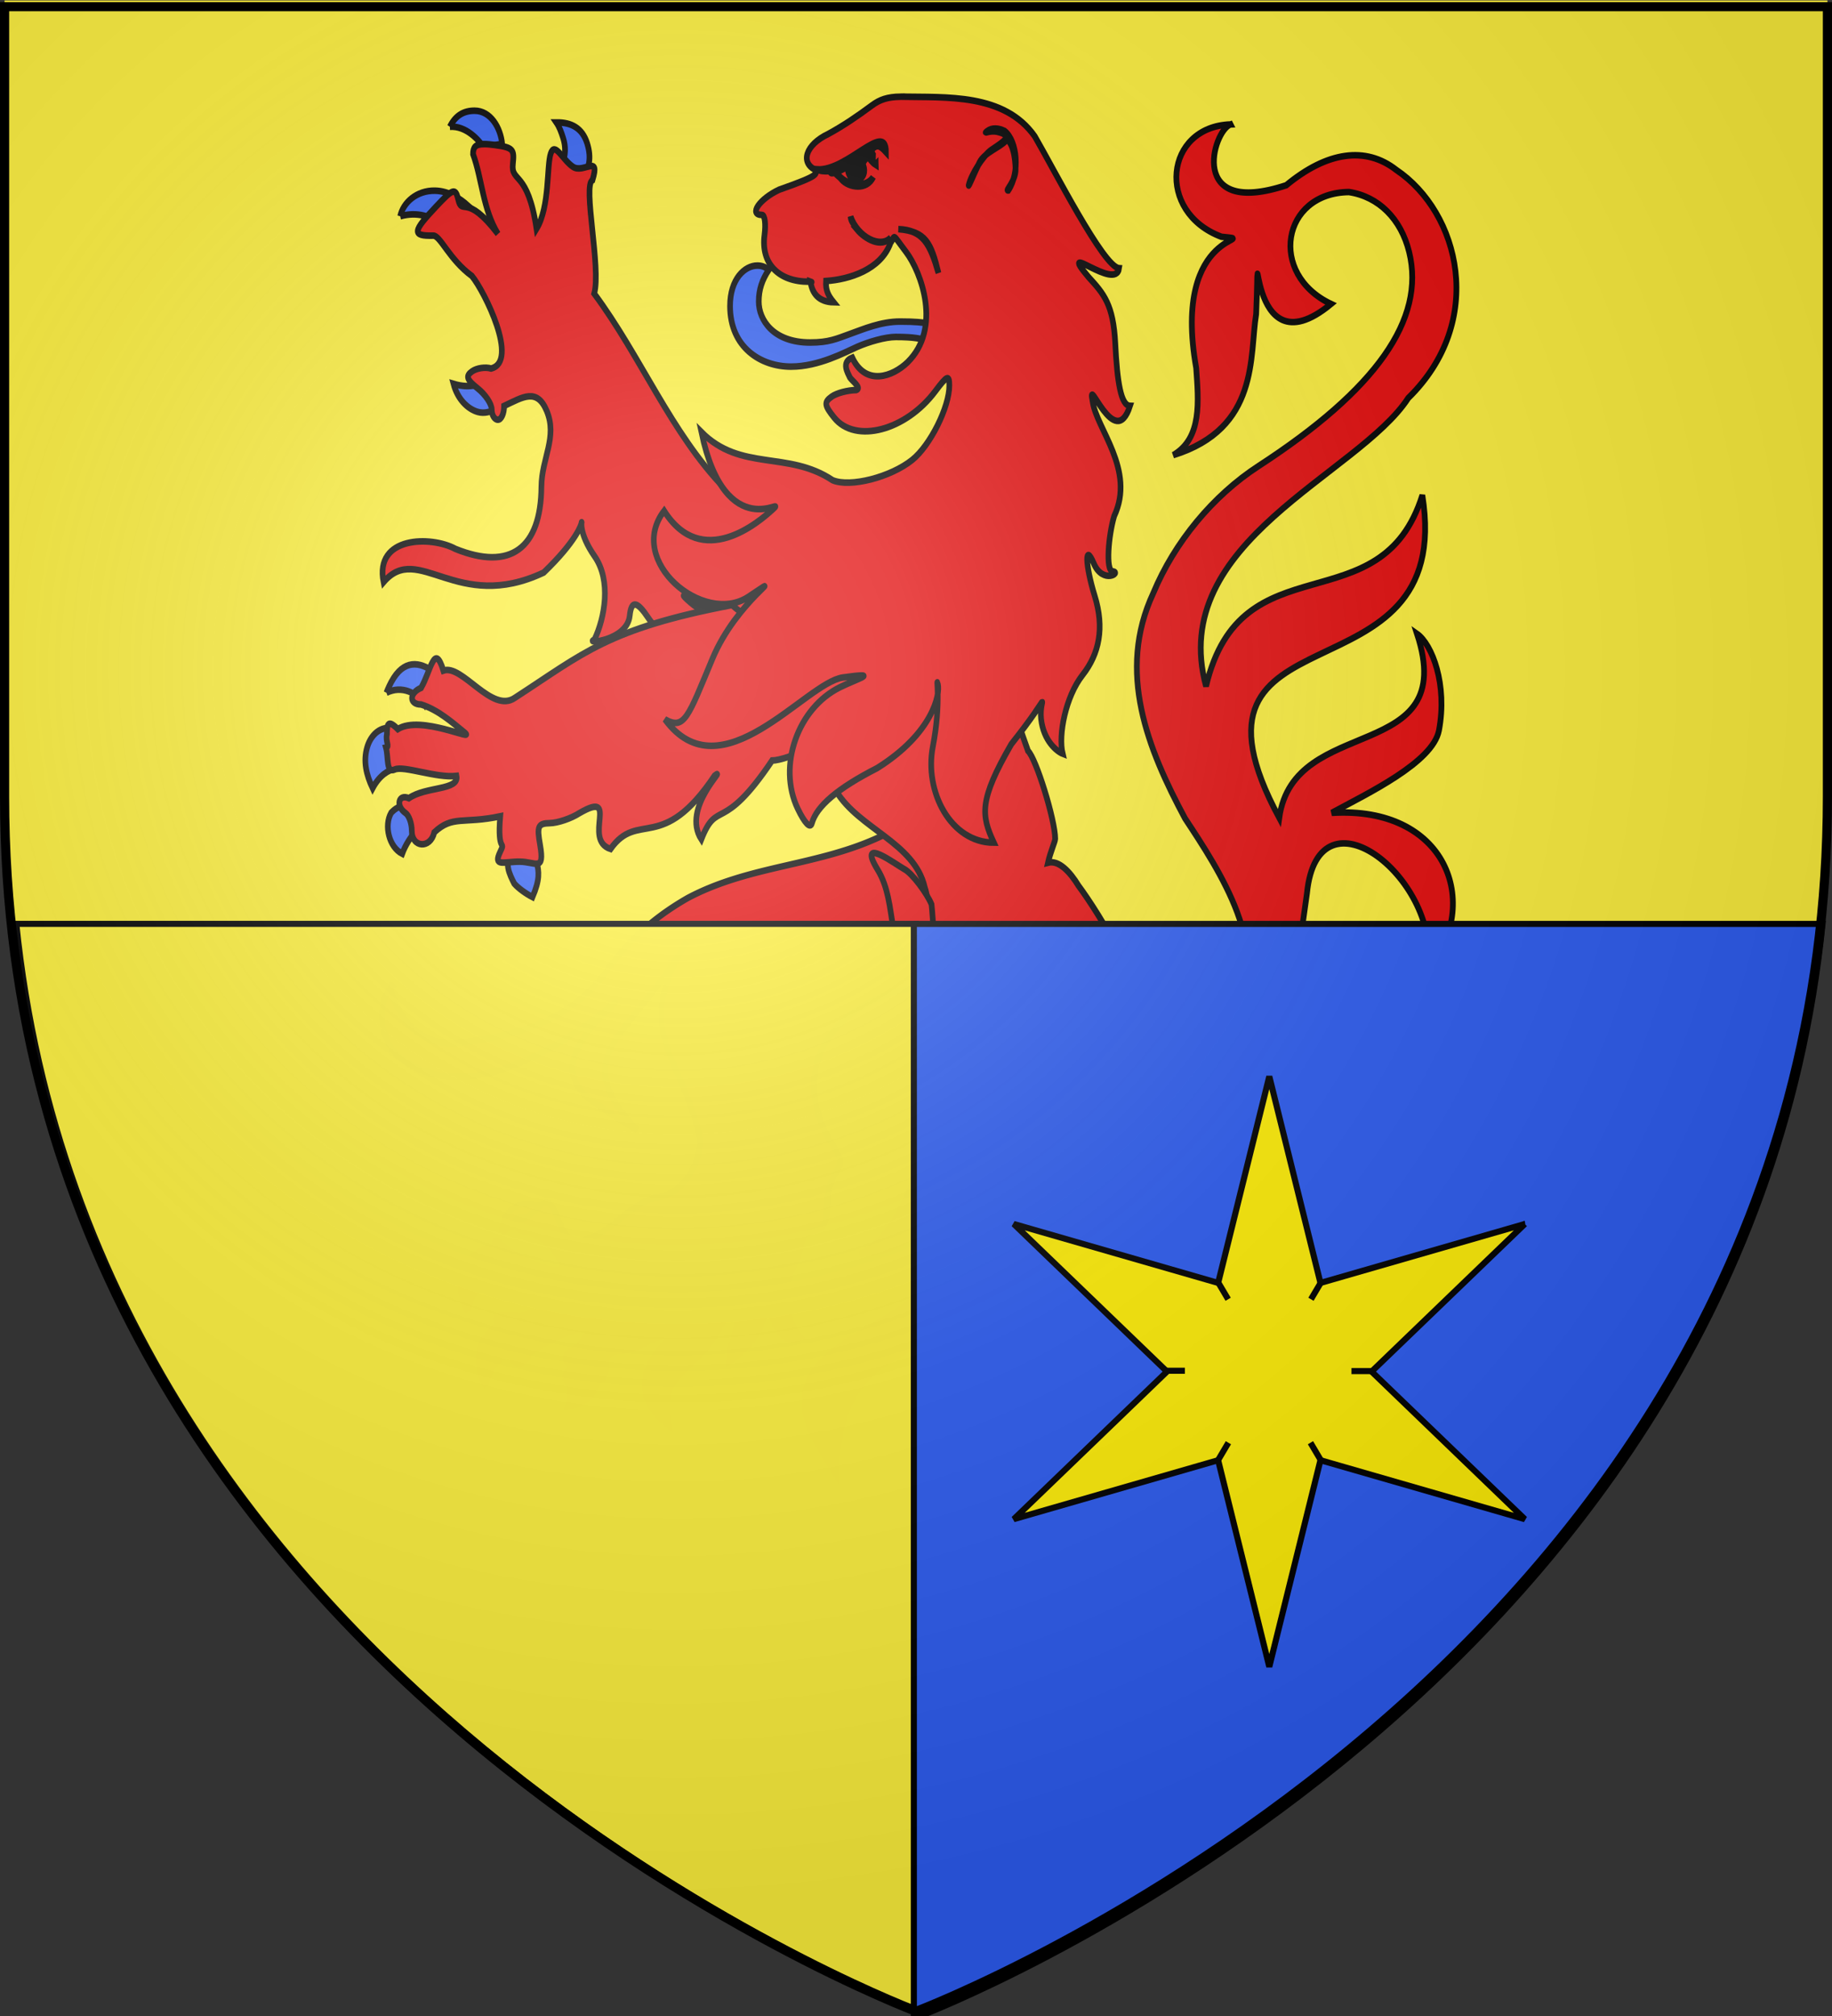
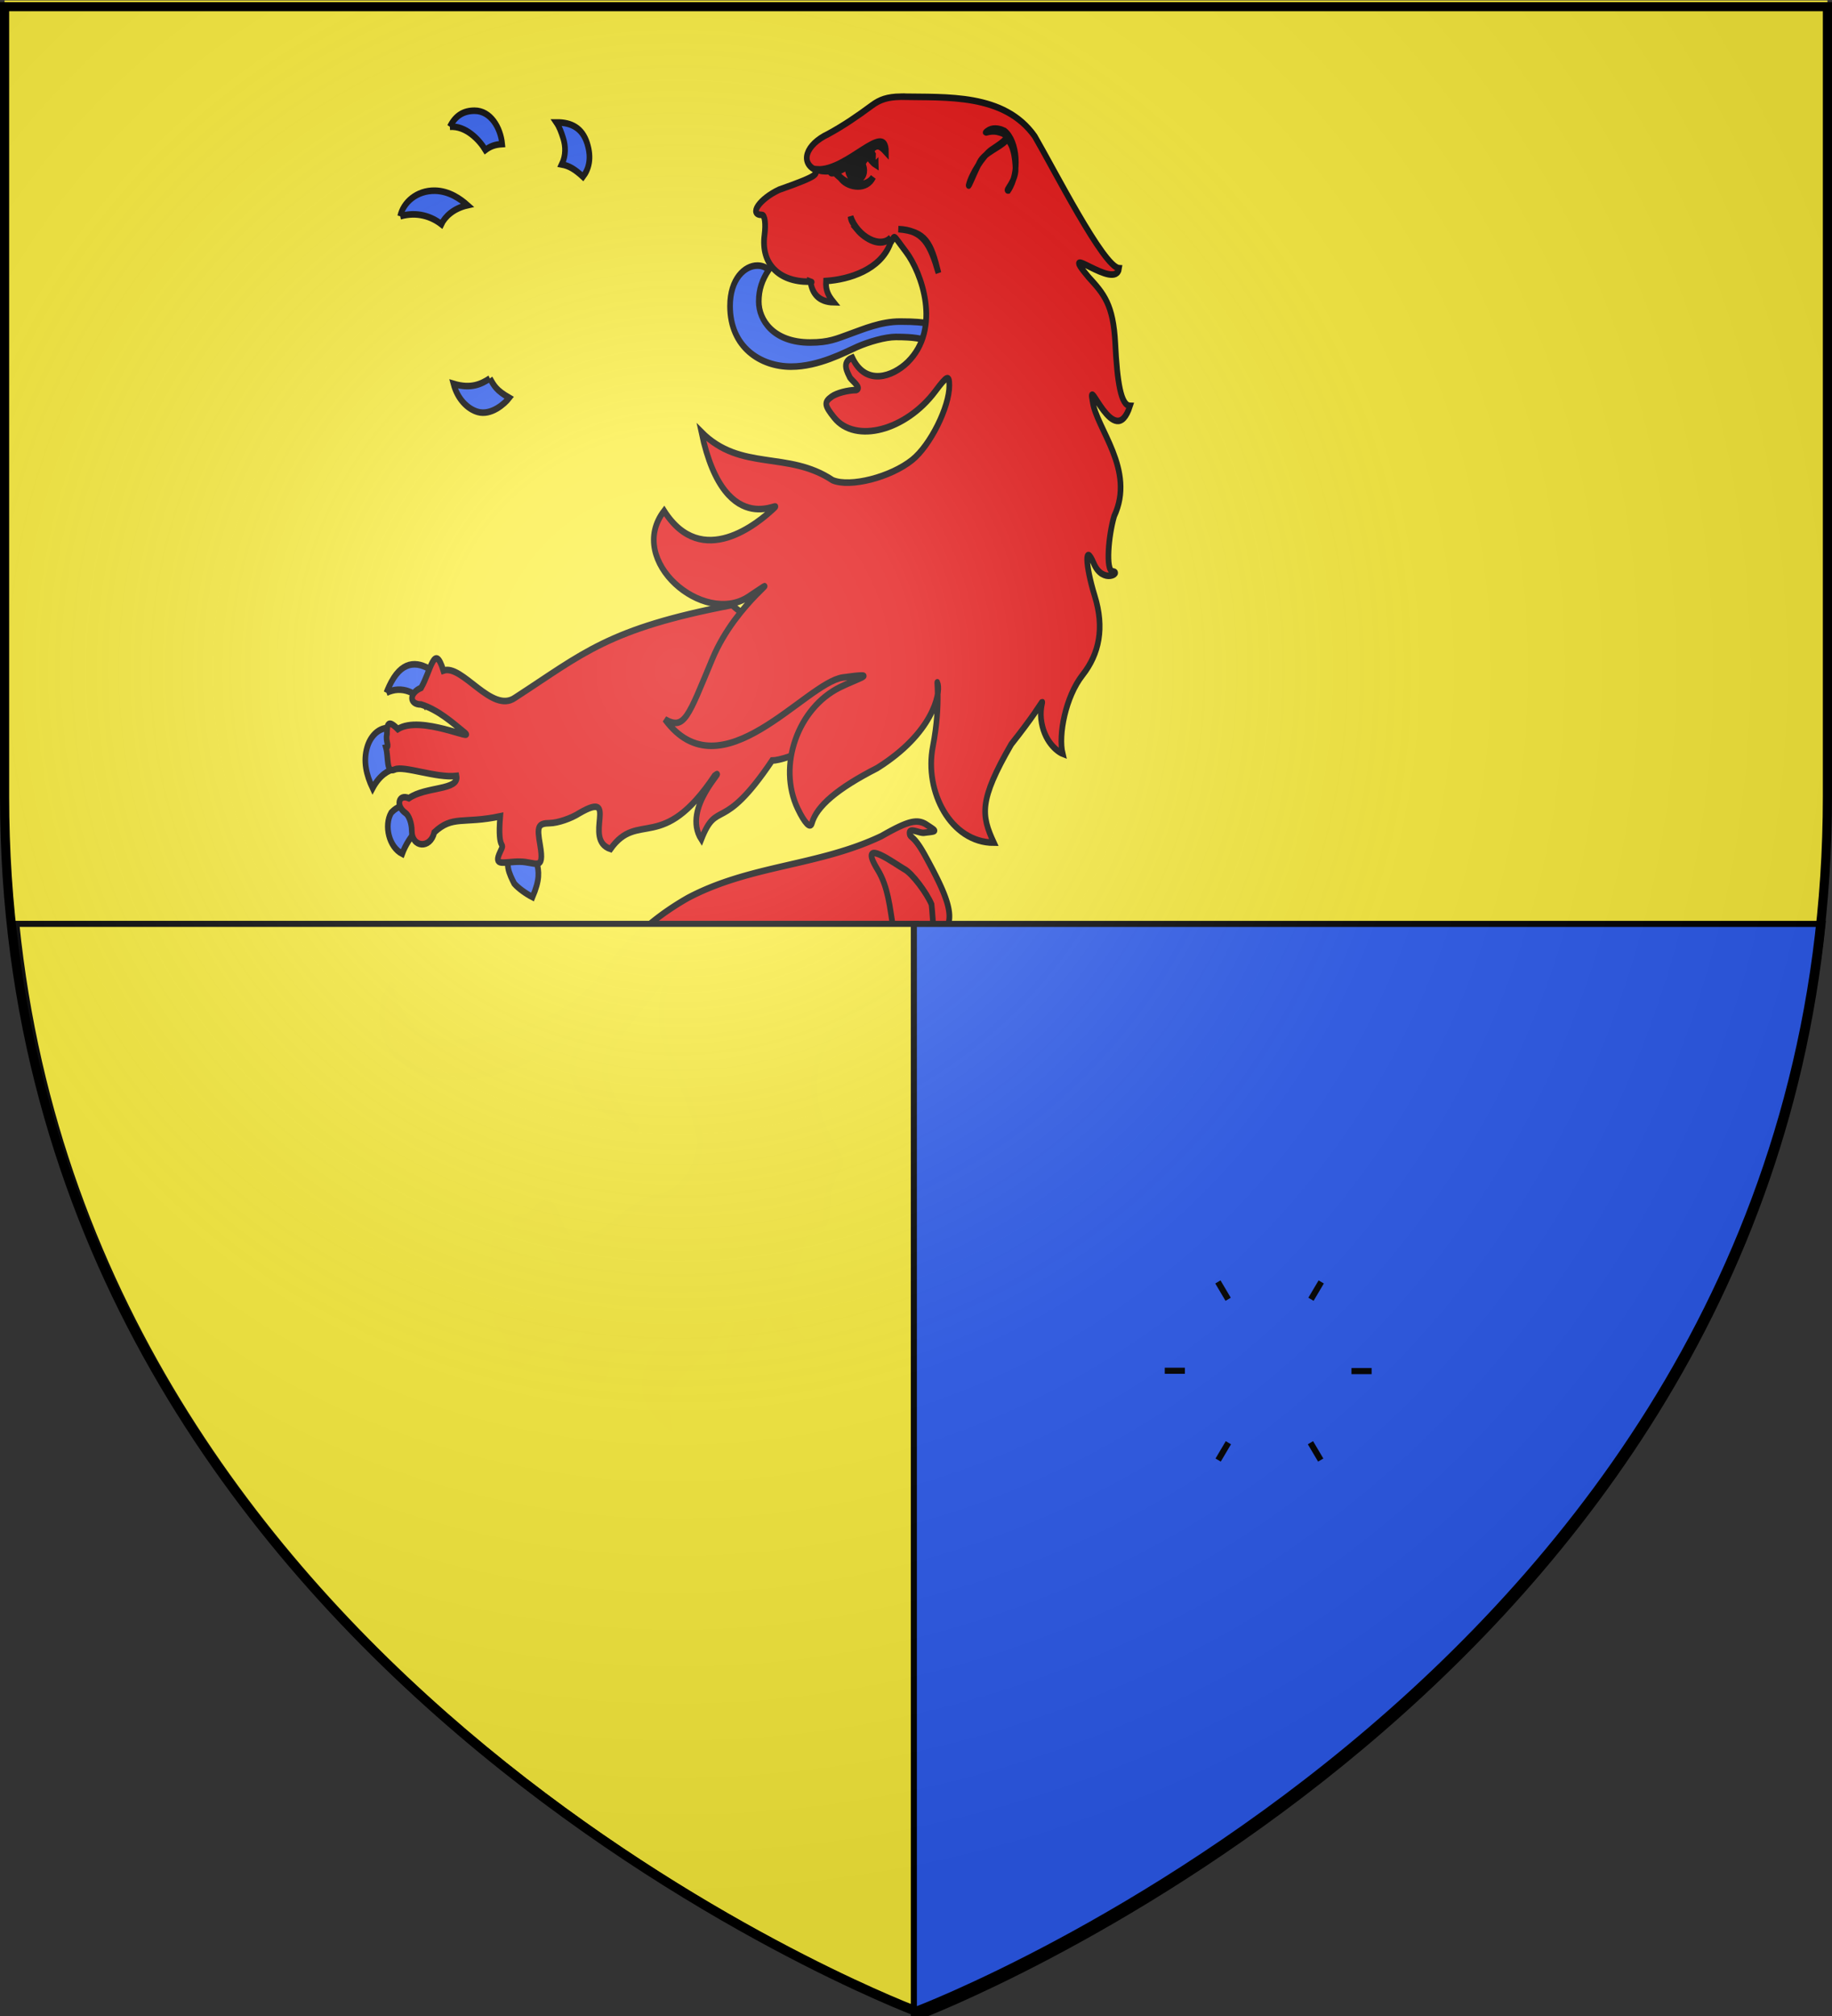
<svg xmlns="http://www.w3.org/2000/svg" xmlns:xlink="http://www.w3.org/1999/xlink" height="660" width="600" version="1.0">
  <rect width="100%" height="100%" fill="#333333" stroke="none" />
  <defs>
    <linearGradient id="b">
      <stop style="stop-color:white;stop-opacity:.314" offset="0" />
      <stop offset=".19" style="stop-color:white;stop-opacity:.251" />
      <stop style="stop-color:#6b6b6b;stop-opacity:.125" offset=".6" />
      <stop style="stop-color:black;stop-opacity:.125" offset="1" />
    </linearGradient>
    <linearGradient id="a">
      <stop offset="0" style="stop-color:#fd0000;stop-opacity:1" />
      <stop style="stop-color:#e77275;stop-opacity:.659" offset=".5" />
      <stop style="stop-color:black;stop-opacity:.323" offset="1" />
    </linearGradient>
    <radialGradient xlink:href="#b" id="c" gradientUnits="userSpaceOnUse" gradientTransform="matrix(1.353 0 0 1.349 -77.63 -85.747)" cx="221.445" cy="226.331" fx="221.445" fy="226.331" r="300" />
  </defs>
  <g style="display:inline">
    <path style="fill:#fcef3c;fill-opacity:.994;fill-rule:evenodd;stroke:none;stroke-width:1px;stroke-linecap:butt;stroke-linejoin:miter;stroke-opacity:1" d="M300 656.492s298.5-112.32 298.5-397.772V.168H1.5V258.72C1.5 544.17 300 656.492 300 656.492z" />
  </g>
  <g style="display:inline">
    <g style="stroke:#000;stroke-opacity:1;stroke-width:1.855">
      <g style="fill:#e20909;fill-opacity:1;stroke:#000;stroke-width:.926;stroke-miterlimit:4;stroke-dasharray:none;stroke-opacity:1;display:inline">
-         <path style="fill:#e20909;fill-opacity:1;stroke:#000;stroke-width:.926;stroke-miterlimit:4;stroke-dasharray:none;stroke-opacity:1" d="M248.016 281.579c-.062-.507-.018-1.292.676-2.324 1.519-2.259 4.486-2.025 6.672-.796-.576.585-1.435 1.807-1.578 2.72-1.914-1.305-3.906-.82-5.77.4M242.559 292.915c-1.076-1.353-2.022-4.533-.295-6.83 1.27-1.692 2.992-2.203 4.422-2.386-.48 1.956-.085 3.197.25 4.329-2.3.484-4.269 2.647-4.377 4.887M260.752 300.11c-1.684 0-2.763 2.246-2.767 2.228.914 1.01 1.343 1.93.629 4.1 2.405-.076 5.02-2.054 4.774-4.1 0 0-.937-2.229-2.636-2.229" transform="matrix(2.035 0 0 2.293 -340.254 -242.3)" />
        <path style="fill:#e20909;fill-opacity:1;stroke:#000;stroke-width:.926;stroke-miterlimit:4;stroke-dasharray:none;stroke-opacity:1" d="M314.477 222.976c-1.174.076-2.736.71-5.407 2.063-10.17 4.308-21.139 4.106-31.187 8.843-6.28 3.192-9.932 6.637-13.016 10.39-5.777 7.028-13.891 9.116-23.191 10.244-9.895 1.447-12.42-9.207-11.324-8.04-2.624 2.177-2.093 7.592.968 10 15.645 11.474 42.902-14.93 32.657-5.656-6.484 5.87-5.853 9.908 0 12.875 1.457 1.114 5.456 3.155 5.718 3.25-11.674-11.062-.89-12.938 8.032-26.844-8.806 12.732-1.123 15.87 2 27.594.72 4.345-3.424 8.906-6.782 8.906-1.027 0-3.652 1.334-5.812 2.969-2.16 1.635-4.676 2.985-5.594 3-5.408 1.73-4.047-7.813-7.844-4.469-.68.82-1.866 1.5-2.656 1.5s-1.152.45-.812 1c.34.55 1.235 1 2 1 .764 0 2.566 1.078 4 2.406 5.123 5.852-5.405 1.628-7.75-.187-1.585-1.383-1.75-1.373-1.75.281 0 1.005-.771 2.644-1.688 3.656-1.588 1.755-1.506 1.866 1.75 1.813 6.896 1.655 12.74 2.458 4.156 4-4.338-.285-4.642-.082-2.843 1.906.933 1.031 1.566 2.438 1.406 3.125-.486 2.082 2.3 2.358 2.844.281 3.09-2.058 12.726-6.024 8.093-1.218-.902.932-2.28.945-2.218 1.906.062.96 1.07 1.169 2.468 1.937 3.013 1.656 4.032 1.882 4.032-.968 0-1.336.701-1.976 2.25-2 1.237-.02 3.375-.652 4.75-1.438 12.41-4.724-9.055 3.86 3.125 12.094-2.037-9.058 5.803-6.66 9.937-17.594 2.445 2.409-.331 5.768-.312 8.5 2.251-1.252 5.599-4.283 5.75-7.25-.049-9.483.039 6.445 5.78 3.75-2.457-2.777-3.065-6.412-.75-10.781 1.362-2.045.242-3.667 2.688-4.406 1.793-.255 2.296-.99 2.344-3.5.034-1.744.666-3.89 1.406-4.782 1.152-1.387.996-2.098-1.062-4.843-7.454-12.045 3.627-20.938 15.125-21.688 5.026 0 5.208-.094 3.625-1.844-2.06-2.276-2.125-4.011-.156-6.187 1.824-2.016.252-5.248-3.125-10.719-1.961-3.176-2.453-2.43-2.5-3.25-.047-.82 1.586.052 2.312-.031 2.115-.242 2.19-.12.406-1.156a3.091 3.091 0 0 0-1.843-.438z" transform="matrix(2.035 0 0 2.293 -340.254 -242.3)" />
-         <path style="fill:#e20909;fill-opacity:1;stroke:#000;stroke-width:.926;stroke-miterlimit:4;stroke-dasharray:none;stroke-opacity:1" d="M245.464 303.624c-1.076-1.353-2.022-4.533-.296-6.83 1.272-1.692 2.993-2.203 4.423-2.386-.48 1.956-.085 3.196.25 4.328-2.3.484-4.269 2.648-4.377 4.888" transform="matrix(2.035 0 0 2.293 -340.254 -242.3)" />
      </g>
      <g style="fill:#e20909;fill-opacity:1;stroke:#000;stroke-width:.926;stroke-miterlimit:4;stroke-dasharray:none;stroke-opacity:1;display:inline">
-         <path style="fill:#e20909;fill-opacity:1;stroke:#000;stroke-width:.926;stroke-miterlimit:4;stroke-dasharray:none;stroke-opacity:1" d="M482.313 61.563c-10.59.332-12.069 12.507-1.459 16.041 6.922.65-8.097-1.48-4.063 18.74.357 4.669.99 10-3.697 12.437 13.927-3.82 12.248-14.247 13.344-20.125.779-16.62-2.18 8.977 12.057-1.459-10.158-4.271-7.943-15.874 2.88-15.978 4.77.64 8.38 3.824 9.688 8.562 2.657 9.624-5.292 19.636-24.25 30.563-7.329 4.224-13.532 10.879-16.938 18.156-5.897 11.219-.892 22.19 5.125 32.156 5.514 7.415 14.227 19.015 7.906 27.938-5.03 5.354-13.186 1.559-18.469-8.625-1.836-3.54-4.958-7.776-6.593-9.719-1.321-1.923-3.142-3.704-4.906-3.281.39-1.554 1.156-3.01 1.156-3.406 0-2.688-3.065-11.476-4.375-12.563-5.05-12.264-1.618-10.872-14.085-14.823-1.853.447-8.818 8.342-12.821 10.199-2.305 1.07-2.397 9.435-3.938 10.405 3.631 5.332 12.55 7.338 14.219 13.688.754 1.983.622 4.245-.5 8.625-1.916 7.476-1.755 10.565 0 15.187 3.106 9.792-2.146 25.545-10 28.594 12.197-1.1 10.81-7.213 13.094-11.469 2.195 2.837 1.378 11.282-1.47 15.281-6.831 8.054-25.765 9.267-19.043 22.216l3.7 5.472c.488-24.31 21.473-11.454 23.469-34.656 6.88 10.138 1.263 23.714 2.781 19.187 3.604-4.005 6.133-8.872 3.097-15.545-3.035-6.674-5.119-10.24-5.097-11.205 2.195 2.926 7.726 8.739 13.063 10.875 5.243 1.571 9.345 6.408 10.875 12.781 1.505 6.276.716 11.084-2.25 13.782-2.849 2.59-7.368 3.435-8.844 1.656-3.616-2.742-1.968.14-2.98 2.09-1.147 1.381 1.093 5.203 2.386 3.91.347-.347 2.211-.726 4.156-.844 1.945-.118 4.463-1.005 5.563-2 3.13-2.833 2.326-.223-.875 2.844-1.573 1.507-4.161 2.893-5.75 3.063-1.59.169-2.706.698-2.469 1.187.237.489.898 2.144 1.469 3.656 1.29 3.418 2.37 3.503 3.187.25.345-1.375 1.352-2.5 2.219-2.5.867 0 2.633-.991 3.906-2.187 1.885-1.77 2.313-1.867 2.313-.563 0 .881-1.238 2.56-2.75 3.75-3.394 2.67-3.436 3.273-.25 3.5 1.375.098 3.175.338 4 .563.958.261 1.522-.286 1.562-1.563.08-2.54 3.161-8.5 4.406-8.5.52 0 .702.606.407 1.375-.78 2.03 1.173 2.843 2.625 1.094.68-.819 1.837-1.469 2.562-1.469 2.211 0 2.83-2.225 1-3.562-1.59-1.163-1.605-1.511-.156-4.313.864-1.67 1.473-4.097 1.656-5.344.284-1.924-.226-2.273.063-2.28.289-.009.338 1.268 1.094 2.25 1.882 2.445 2.58 2.847 3.78-.313 1.476-3.881 1.26-4.871-2-8.281-1.65-1.727-2.997-3.714-2.968-4.407 2.228 1.42 7.937 2.806 11.7 2.729-11.1-10.588-3.712-2.71 2.95-10.501 6.662-7.79 3.957-14.11 10.455-12.208-8.101-9.049-8.722 15.231-25.136 4.293-1.32-2.33-.143-5.253-3.313-6.094-6.026-.01-12.749-7.716-14.625-16.813-.428-7.373-10.563-7.569-10.062-17.343 10.077 10.045 8.474 20.332 27.776 18.92 9.36 2.2 8.222-5.803 16.208-7.858-4.923-2.521-6.366.296-8.984-.031 1.4-2.516 3.037-13.267 3.521-16.404 1.79-16.017 21.88-1.848 19.425 11.06 8.894-9.762 2.949-23.578-15.432-22.549 5.655-2.732 16.282-7.19 17.256-11.782 1.386-6.53-1.087-12.264-3.532-13.783 6.91 18.761-19.85 11.29-22.175 26.286-19.063-31.426 28.568-15.398 23.03-46.078-6.643 18.844-29.198 6.17-34.812 27.281-6.346-20.65 24.52-30.2 32.55-41.16 12.62-10.956 8.262-26.487-1.925-32.558-4.933-3.424-11.154-2.632-17.719 2.187-15.934 4.664-11.797-7.756-8.969-8.688z" transform="matrix(2.035 0 0 2.293 -578.502 -100.429)" />
        <path style="fill:#e20909;fill-opacity:1;stroke:#000;stroke-width:.926;stroke-miterlimit:4;stroke-dasharray:none;stroke-opacity:1" d="M454.927 250.409c-.437-.244-1.265-.426-2.005-.426-3.598 0-4.058 3.469-1.769 8.06.512-1.23 1.32-1.665 2.219-1.924-.947-2.165-.185-4.845 1.555-5.71M456.118 260.859a5.437 5.437 0 0 0-1.726.659c-.854.905-1.526 2.073-1.526 4.43 0 1.86.91 3.44 1.963 3.77 1.41-2.686 2.912-4.093 3.675-4.671.722-2.325-.153-4.584-2.386-4.188M465.635 266.71c1.55-.23 3.042.406 4.672 1.633-.404 2.036-.458 3.995.136 5.76-3.317-.894-5.698-2.401-6.921-4.121-.354-1.333.067-2.969 2.113-3.272M478.34 260.193c.374.856.524 1.833-.233 4.188 1.15.634 4.376.261 5.75-1.423.287-.354.86-1.327.916-2.336-.155-.856-.876-1.784-1.474-2.272-.771-.628-3.296-.527-4.96 1.843" transform="matrix(2.035 0 0 2.293 -578.502 -100.429)" />
      </g>
-       <path d="M285.438 252.394c7.01 9.875 1.836 23.197 13.534 27.25 4.947 1.714 5.344-6.867 4.11-17.495-1.597-3.24-6.344-8.742-8.886-9.901-2.542-1.16-15.767-9.73-8.758.146z" style="fill:#e20909;fill-opacity:1;stroke:#000;stroke-width:1.855;stroke-miterlimit:4;stroke-dasharray:none;stroke-opacity:1;display:inline" transform="matrix(1 0 0 1.162 2.008 -8.553)" />
+       <path d="M285.438 252.394c7.01 9.875 1.836 23.197 13.534 27.25 4.947 1.714 5.344-6.867 4.11-17.495-1.597-3.24-6.344-8.742-8.886-9.901-2.542-1.16-15.767-9.73-8.758.146" style="fill:#e20909;fill-opacity:1;stroke:#000;stroke-width:1.855;stroke-miterlimit:4;stroke-dasharray:none;stroke-opacity:1;display:inline" transform="matrix(1 0 0 1.162 2.008 -8.553)" />
      <path d="M301.96 98.488c-1.874-.29-4.079-.524-9.176-.524-6.308 0-12.065 2.138-16.447 3.492-4.392 1.358-6.848 2.404-13.026 2.404-12.098 0-16.817-6.392-16.817-11.543 0-3.385 1.109-6.104 3.235-8.902-.999-.874-2.374-1.231-3.694-1.231-4.16 0-8.944 3.786-8.944 11.394 0 11.674 10.071 17.077 19.99 17.077 9.089 0 17.756-4.09 21.615-5.56 3.872-1.46 9.284-2.799 12.662-2.799 6.056 0 8.26.48 10.949 1.16.049-.307.11-.888.11-1.387 0-1.564-.203-2.605-.457-3.581M182.465 46.358c-.688-1.878-1.306-3.29-2.261-4.502 4.936-.04 8.51 1.576 10.096 5.903 1.54 4.203.527 7.26-1.372 9.401-2.664-2.111-4.502-3.074-6.95-3.473 1.394-2.477 1.281-5.161.487-7.33M145.327 43.074c1.842-3.215 4.568-4.519 8.084-4.519 5.272 0 8.528 4.762 9.054 9.401-2.45.124-3.966.66-5.499 1.661-1.99-2.86-6.397-6.878-11.64-6.543M129.072 68.296c.94-3.884 5.394-7.294 11.328-7.21 4.762.067 8.475 2.393 10.703 4.096-4.565.889-7.401 3.217-8.56 5.352-3.12-2.118-7.886-3.63-13.471-2.238M158.435 113.986c1.387 2.074 2.11 3.363 6.351 5.457-1.465 1.637-5.944 5.066-10.332 3.971-3.352-.836-6.615-3.641-7.936-7.91 5.828 1.525 9.18.014 11.917-1.518" style="fill:#2d5cf0;fill-opacity:1;stroke:#000;stroke-width:1.855;stroke-miterlimit:4;stroke-dasharray:none;stroke-opacity:1;display:inline" transform="matrix(1 0 0 1.162 2.008 -8.553)" />
-       <path d="M156.482 47.962c-2.779.017-3.56.847-3.56 2.837 2.94 6.947 3.197 15.427 8.138 22.45-10.416-11.745-11.68-5.004-12.971-9.621-.953-3.406-1.629-3.23-7.312 1.974-7.61 6.966-7.968 8.29-.89 8.141 2.312-.049 5.182 6.675 12.673 11.394 4.074 4.266 15.515 24.069 6.275 26.044-1.91-.484-4.709-.12-6.231.802-2.184 1.322-1.767 2.344 1.844 4.81 2.518 1.721 4.578 4.355 4.578 5.922 0 1.567.915 2.899 2.034 2.899 1.12 0 2.035-1.749 2.035-3.886 6.126-2.487 10.741-5.143 13.926 1.357 3.652 7.455-1.64 13.379-1.717 21.402-.17 17.438-10.206 23.782-28.169 17.517-7.942-3.713-26.602-3.626-23.527 9.375 11.424-11.54 23.888 8.913 52.457-2.708 21.743-18.044 5.802-18.079 16.693-4.546 5.483 6.813 3.319 17.273-.076 23.425-3.707 1.358 10.721.455 11.553-6.735.533-4.6 2.572-3.865 5.914.432 3.15 4.05 3.765 3.367 12.018 1.789 5.049-.966 8.52-.818 8.71-2.53.192-1.71-1.05 1.227-7.947-4.317-8.924-7.172 42.83 25.802 48.19-2.078 3.235-16.936-6.712-22.858-30.005-26.355-.254-1.403.392 1.517-5.977-2.96-17.347-15.438-27.17-36.88-42.539-54.708 2.311-7.17-3.827-30.655-.572-31.95 2.643-7.496-2.892-1.785-6.359-3.762-3.466-1.977-5.947-7.25-7.312-3.762-1.365 3.487-.26 15.017-4.642 21.217-2.886-16.66-8.433-12.888-7.757-18.318.493-3.967.224-4.602-5.977-5.305-1.412-.16-2.571-.252-3.498-.246z" style="fill:#e20909;fill-opacity:1;stroke:#000;stroke-width:1.855;stroke-miterlimit:4;stroke-dasharray:none;stroke-opacity:1;display:inline" transform="matrix(1 0 0 1.162 2.008 -8.553)" />
      <path d="M124.957 212.437c-3.33.187-5.723 2.56-6.71 5.452-1.338 3.918-.334 7.694 1.78 11.546 2.418-3.9 5.296-4.998 6.952-5.41 1.994-2.69 2.287-9.389-2.022-11.588M124.546 202.54c.46-1.027 1.236-2.647 2.416-4.215 4.14-5.503 9.465-4.296 14.011-1.042-2.37 2.835-3.624 5.49-4.214 8.185-2.16-2.757-7.055-5.142-12.213-2.928M132.103 234.956c-2.864-1.429-5.178.687-5.99 1.382-2.416 3.596-.723 9.668 3.598 11.563 1.053-2.475 2.855-4.85 4.454-6.31.565-3.053 0-5.607-2.061-6.635M166.44 247.864c-3.947 1.94-1.435 6.044-.026 8.438 1.288 1.293 3.877 2.888 5.981 3.805 2.45-4.988 2.161-7.052 1.346-9.982-2.495-2.626-4.986-3.399-7.3-2.261" style="fill:#2d5cf0;fill-opacity:1;stroke:#000;stroke-width:1.855;stroke-miterlimit:4;stroke-dasharray:none;stroke-opacity:1;display:inline" transform="matrix(1 0 0 1.162 2.008 -8.553)" />
      <path d="M237.757 177.817c-40.736 6.686-48.707 13.648-71.076 26.114-7.599 4.648-17.251-9.534-23.476-7.64-2.915-8.102-4.079.038-7.3 4.865-3.95 1.47-3.95 4.687 0 4.687 5.494 1.482 10.124 4.984 14.244 7.895 3.997 2.824-14.391-5.06-21.874-.962-3.233-2.804-3.56-1.382-3.56 1.455-.53 2.04 1.007 3.563-.319 3.763.889 2.722-.038 7.338 2.862 6.167 2.9-1.17 13.669 2.475 20.238 1.809.96 4.113-10.015 2.915-15.597 6.271-3.464-1.29-4.361 2.227-1.08 4.194 1.119.671 2.034 2.89 2.034 4.996 0 4.799 6.1 5.166 7.376.432 6.026-4.86 9.368-2.29 21.585-4.511-1.032 10.696 1.927 6.594.034 9.939-2.502 4.424 1.143 2.817 6.36 2.837 5.215.02 8.213 3.004 6.676-4.688-1.094-5.302-.717-6.106 3.242-6.168 2.49-.038 6.868-1.285 9.666-2.837 13.378-6.673.857 7.489 10.153 10.119 9.088-11.035 16.874 1.546 34.102-20.666 4.505-2.906-10.996 9.082-4.365 17.95 5.3-11.595 6.683-1.097 23.187-22.205 4.497 0 22.76-6 24.688-14.716l15.716-23.336c-2.434-18.825-34.246 9.79-53.516-5.764z" style="fill:#e20909;fill-opacity:1;stroke:#000;stroke-width:1.855;stroke-miterlimit:4;stroke-dasharray:none;stroke-opacity:1;display:inline" transform="matrix(1 0 0 1.162 2.008 -8.553)" />
      <path d="M292.949 34.603c-4.378.073-6.815.818-9.41 2.467-4.687 2.984-9.207 5.653-14.244 8.019-7.47 3.027-9.455 8.224-3.879 10.3-.75 1.073 1.97 1.144-12.272 5.427-6.483 2.628-10.01 7.093-5.596 7.093.926 0 1.304 2.525.827 5.675-1.215 8.028 4.598 13.172 14.561 13.137.059 0 .309.021.509.062-.004-.02.003-.042 0-.062.76.244.405.143 0 .062.583 3.287 2.688 5.636 7.567 5.736-1.817-1.941-2.659-3.413-2.48-5.983 7.619-.452 17.928-3.185 21.11-10.732 1.744-2.12.218-2.989 5.087 2.529 4.983 5.646 11.78 21.507.509 31.085-4.914 4.09-13.714 6.812-18.122-1.295-3.686 1.269-1.476 4.257-.763 5.613.84 1.04 3.92 2.912 2.098 3.515-2.798.034-6.441.848-8.075 1.85-2.543 1.56-2.422 2.44.826 5.922 6.92 7.416 23.448 3.681 33.129-7.463 3.849-4.431 4.57-4.678 4.578-1.604.017 6.077-6.259 16.905-12.145 20.97-7.092 4.9-20.287 7.811-26.07 5.736-14.624-8.41-30.104-2.366-42.984-13.569 7.938 32.415 28.43 17.753 23.484 21.683-4.727 3.754-23.306 17.379-35.693.521-12.594 14.055 12.965 32.497 27.533 24.24 14.37-8.145-3.715.946-11.7 17.393-7.985 16.447-9.153 20.258-15.579 17.084 18.425 21.58 45.972-10.314 58.309-11.78 12.337-1.466 5.374.068-.89 2.714-13.941 5.887-20.59 22.227-13.926 34.23 2.267 4.084 4.126 5.74 4.642 4.133 1.552-4.831 8.411-9.845 21.365-15.543 18.393-9.897 20.648-20.919 19.902-23.622-.76-2.757 1.187 5.03-1.653 17.578-2.85 12.6 5.848 27.045 19.982 27.045-4.124-7.72-4.943-11.854 5.707-27.723 14.448-15.689 8.976-13.396 9.769-7.148.792 6.249 5.274 9.214 7.063 9.81-1.49-5.302.984-16.099 6.504-22.153 5.52-6.053 7.217-13.317 4.006-22.265-3.211-8.948-3.299-15.185-.318-9.19 2.98 5.995 9.271 2.513 6.17 2.233-2.362-.214-1.337-10.171.506-15.555 7.098-13.066-5.93-24.738-7.058-32.381-1.922-8.285 7.265 14.602 12.263 1.304-2.99-.092-4.205-6.622-4.843-17.578-.638-10.957-3.714-13.959-8.755-18.697-10.629-10.864 8.958 4.213 10.008-2.5-5.05-.289-21.341-27.892-27.621-37.159-10.002-12.184-28.945-10.915-43.938-11.164z" style="fill:#e20909;fill-opacity:1;stroke:#000;stroke-width:1.855;stroke-miterlimit:4;stroke-dasharray:none;stroke-opacity:1;display:inline" transform="matrix(1 0 0 1.162 2.008 -8.553)" />
      <path d="M282.643 49.317c-10.174 7.312-12.291 2.967-12.65 6.577.08.374.694.335 1.522.1.304.714 1.326 1.012 2.221 2.042 2.325 2.205 8.159 3.03 10.234-.772-2.275 3.023-8.75 2.844-12.106-1.37 2.364-.76 4.964-2.255 4.15-1.835-1.056.545.376 5.171 3.336 3.89 1.99-.862 2.046-3.05 1.126-4.47 2.254-3.259 1.871-1.008 4.318.323 0 0-.075-2.147-.05-2.141-.884-.094-1.283-2.342-2.101-2.344zM327.05 44.293c4.153 2.84 5.044 11.78 1.144 16.737-1.196.161 2.54-2.638 2.411-6.048-.247-6.523-2.443-8.662-3.158-7.985-2.118 2.008-6.987 3.288-8.667 6.154-1.68 2.866-3.808 7.451-3.503 6.329.79-2.9 4.696-8.333 7.452-9.93 4.166-2.414 7.265-3.96 1.985-5.043-2.747-.563-4.958.842-3.359-.224 1.521-1.013 3.732-.864 5.694.01zM305.347 84.283c-2.43-8.58-4.139-11.712-13.138-12.367 8.044.255 10.394 4.19 13.138 12.367z" style="fill:#000;fill-opacity:1;stroke:#000;stroke-width:1.855;stroke-miterlimit:4;stroke-dasharray:none;stroke-opacity:1;display:inline" transform="matrix(1 0 0 1.162 2.008 -8.553)" />
      <path d="M274.28 54.29c10.77-3.123 9.304-8.449 13.86-4.104.023-8.957-12.746 5.442-22.52 4.897 1.182.857 6.643.784 8.66-.793zM278.705 72.036c2.432 2.537 7.996 5.412 11.039 2.23-3.397 3.237-10.85-.173-13.177-5.885.18 1.735 1.217 2.014 2.138 3.655z" style="fill:#000;fill-opacity:1;stroke:#000;stroke-width:1.855;stroke-miterlimit:4;stroke-dasharray:none;stroke-opacity:1;display:inline" transform="matrix(1 0 0 1.162 2.008 -8.553)" />
    </g>
    <path style="fill:#fcef3c;fill-opacity:.996;fill-rule:evenodd;stroke:#000;stroke-width:2;stroke-linecap:butt;stroke-linejoin:miter;stroke-opacity:1;display:inline" d="M299.959 302.463H5.332C30.93 552.509 290.496 654.155 299.959 657.784V302.463z" />
    <path style="fill:#2d5cf0;fill-opacity:1;fill-rule:evenodd;stroke:#000;stroke-width:2;stroke-linecap:butt;stroke-linejoin:miter;stroke-opacity:1;display:inline" d="M299.292 302.47v356.963c.175.067 1.686.718 1.686.718s269.88-101.837 295.916-357.68H299.292z" />
    <g style="display:inline;stroke:#000;stroke-opacity:1;stroke-width:4.741">
      <g style="stroke:#000;stroke-opacity:1;stroke-width:5.151">
-         <path d="M408.737 185.288 279.42 309.814 408.737 434.34l-172.5-49.728-43.186 174.254-43.184-174.254-172.501 49.728 129.316-124.526-129.316-124.526 172.5 49.728 43.185-174.254 43.185 174.254 172.5-49.728z" transform="matrix(.388 0 0 .388 340.803 328.82)" style="fill:#ffee06;fill-opacity:1;stroke:#000;stroke-width:5.151;stroke-miterlimit:4;stroke-dasharray:none;stroke-dashoffset:0;stroke-opacity:1;display:inline" />
        <path d="M370.451 331.596h17M212.834 331.315h17M335.831 392.044l8.655 14.632M257.685 256.375l8.654 14.632M344.907 256.375l-8.655 14.632M266.55 392.044l-8.655 14.632" style="fill:none;fill-opacity:.75;fill-rule:evenodd;stroke:#000;stroke-width:5.151;stroke-linecap:butt;stroke-linejoin:miter;stroke-miterlimit:4;stroke-dasharray:none;stroke-opacity:1;display:inline" transform="matrix(.388 0 0 .388 298.89 320.206)" />
      </g>
    </g>
  </g>
  <path d="M300 658.5s298.5-112.32 298.5-397.772V2.176H1.5v258.552C1.5 546.18 300 658.5 300 658.5z" style="opacity:1;fill:url(#c) #000;fill-opacity:1;fill-rule:evenodd;stroke:none;stroke-width:1px;stroke-linecap:butt;stroke-linejoin:miter;stroke-opacity:1" />
  <path d="M300 658.5S1.5 546.18 1.5 260.728V2.176h597v258.552C598.5 546.18 300 658.5 300 658.5z" style="opacity:1;fill:none;fill-opacity:1;fill-rule:evenodd;stroke:#000;stroke-width:3;stroke-linecap:butt;stroke-linejoin:miter;stroke-miterlimit:4;stroke-dasharray:none;stroke-opacity:1" />
</svg>